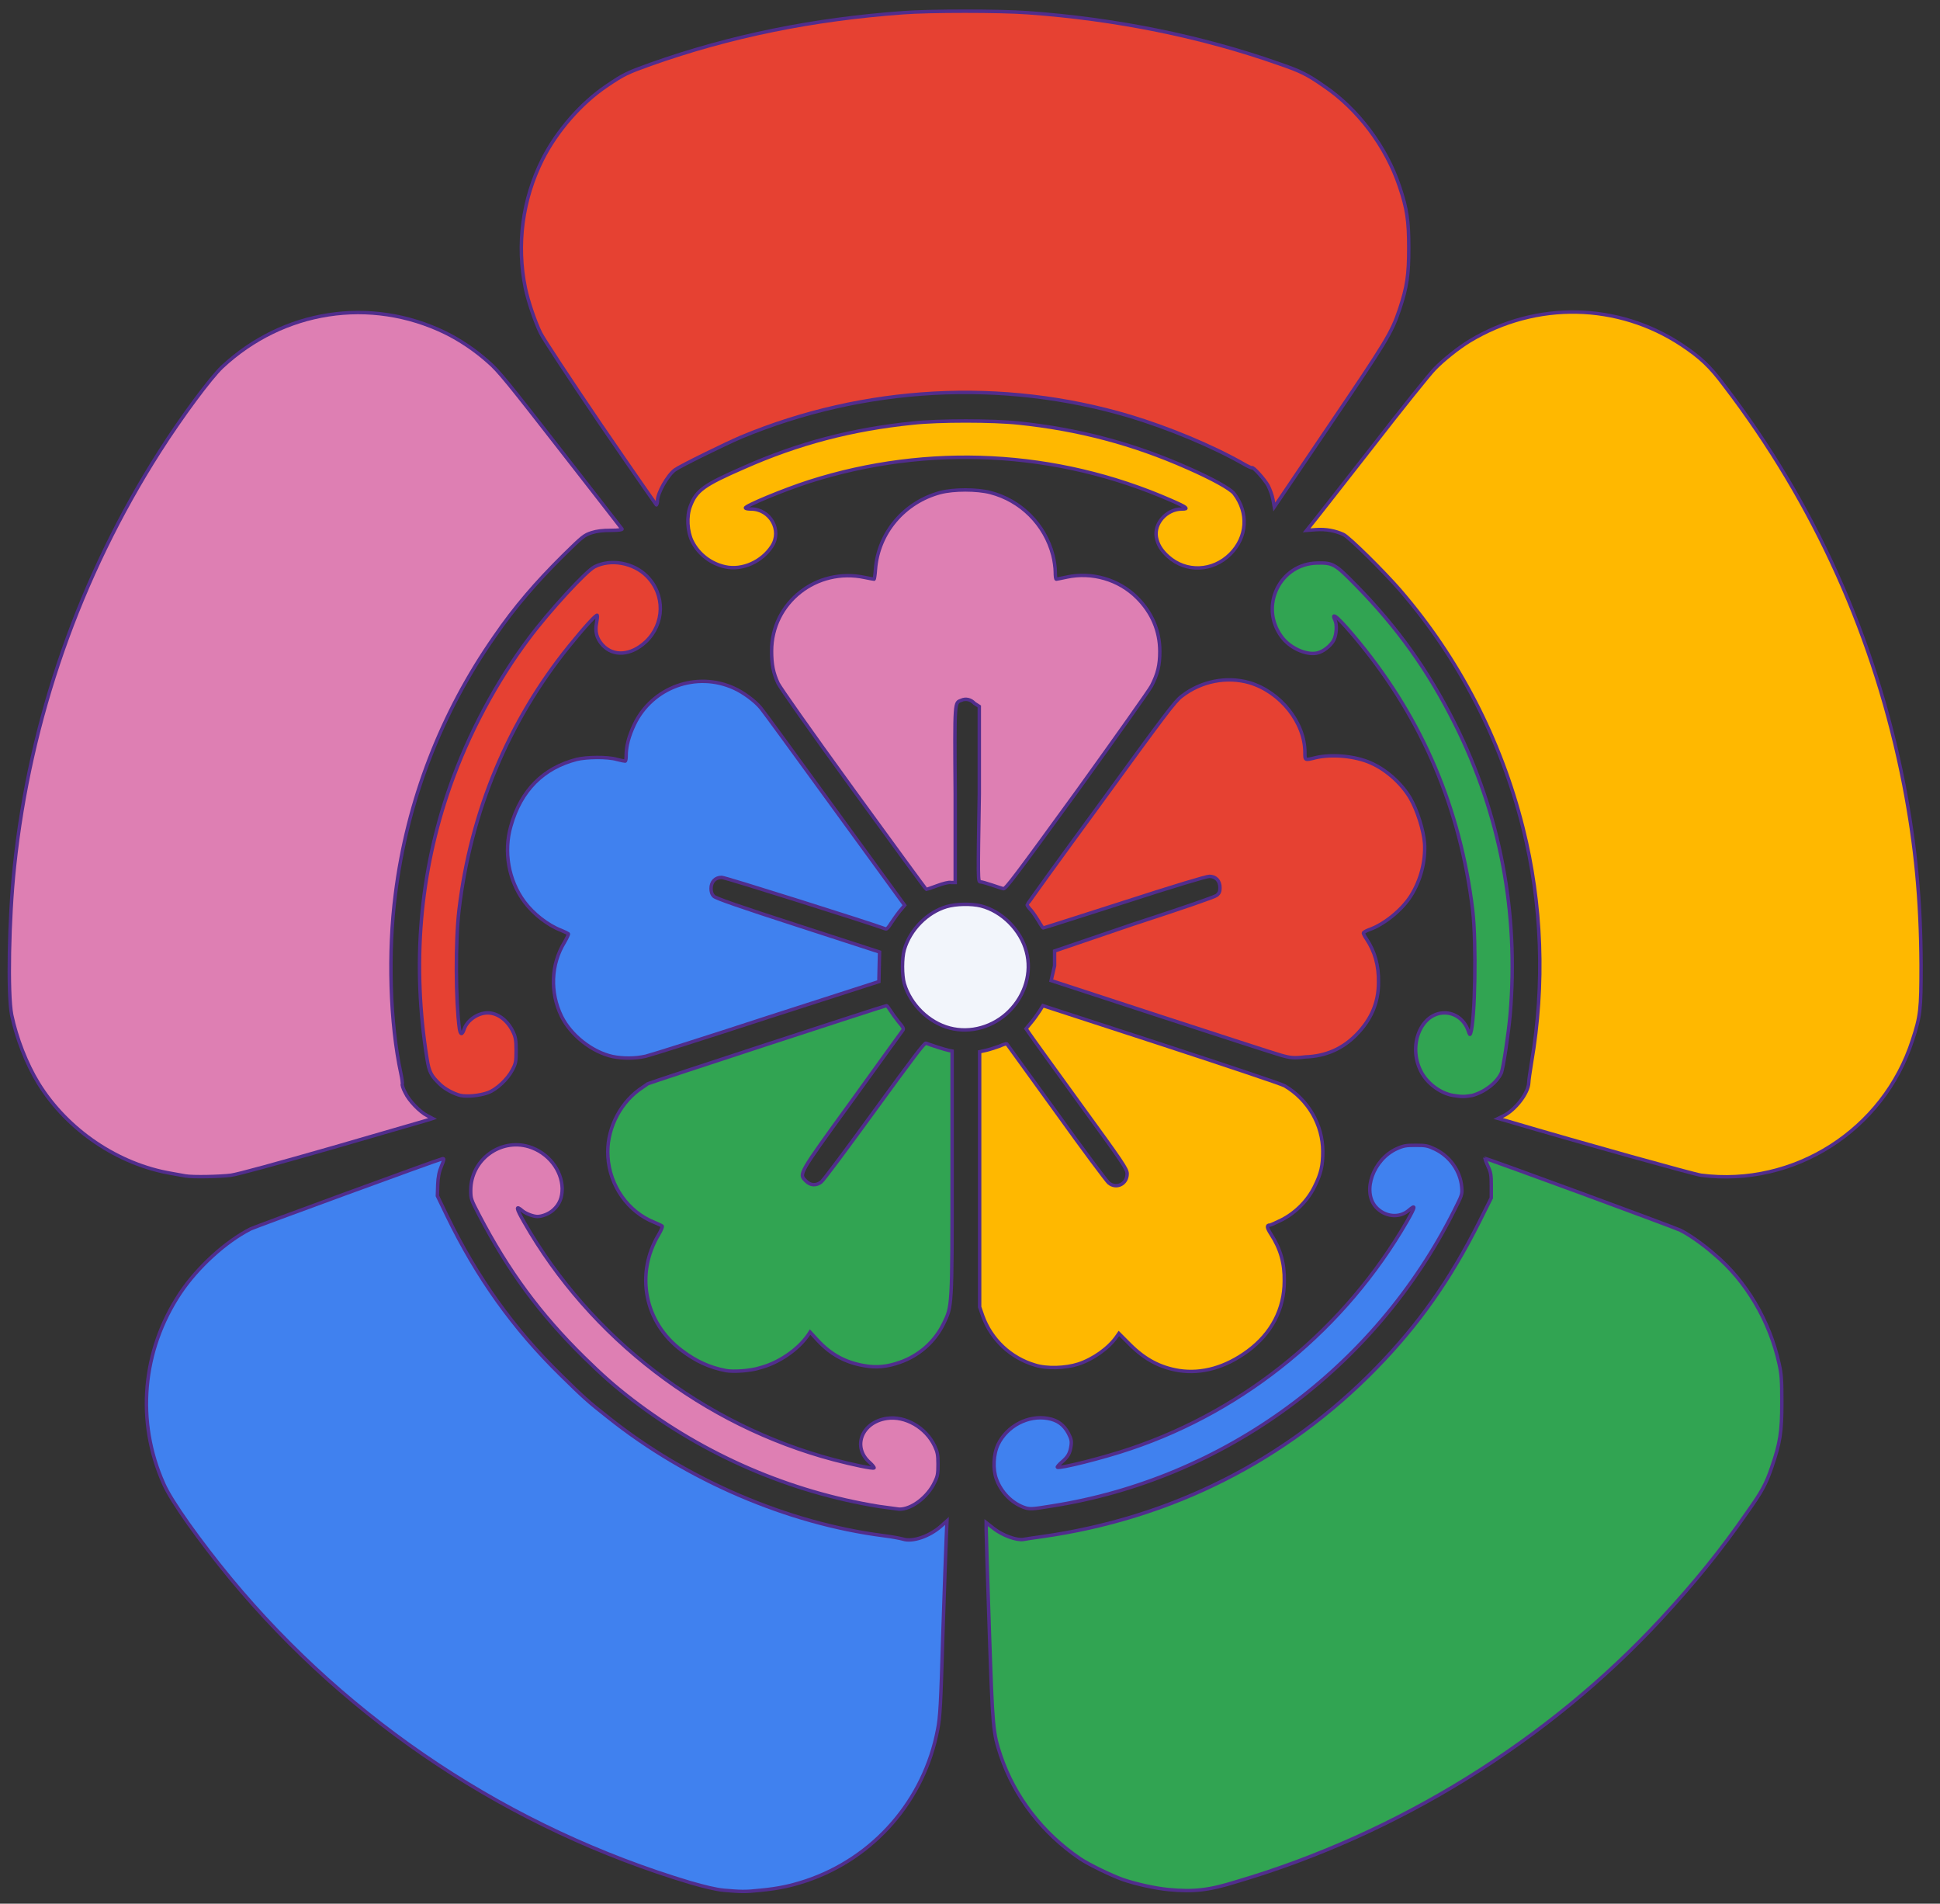
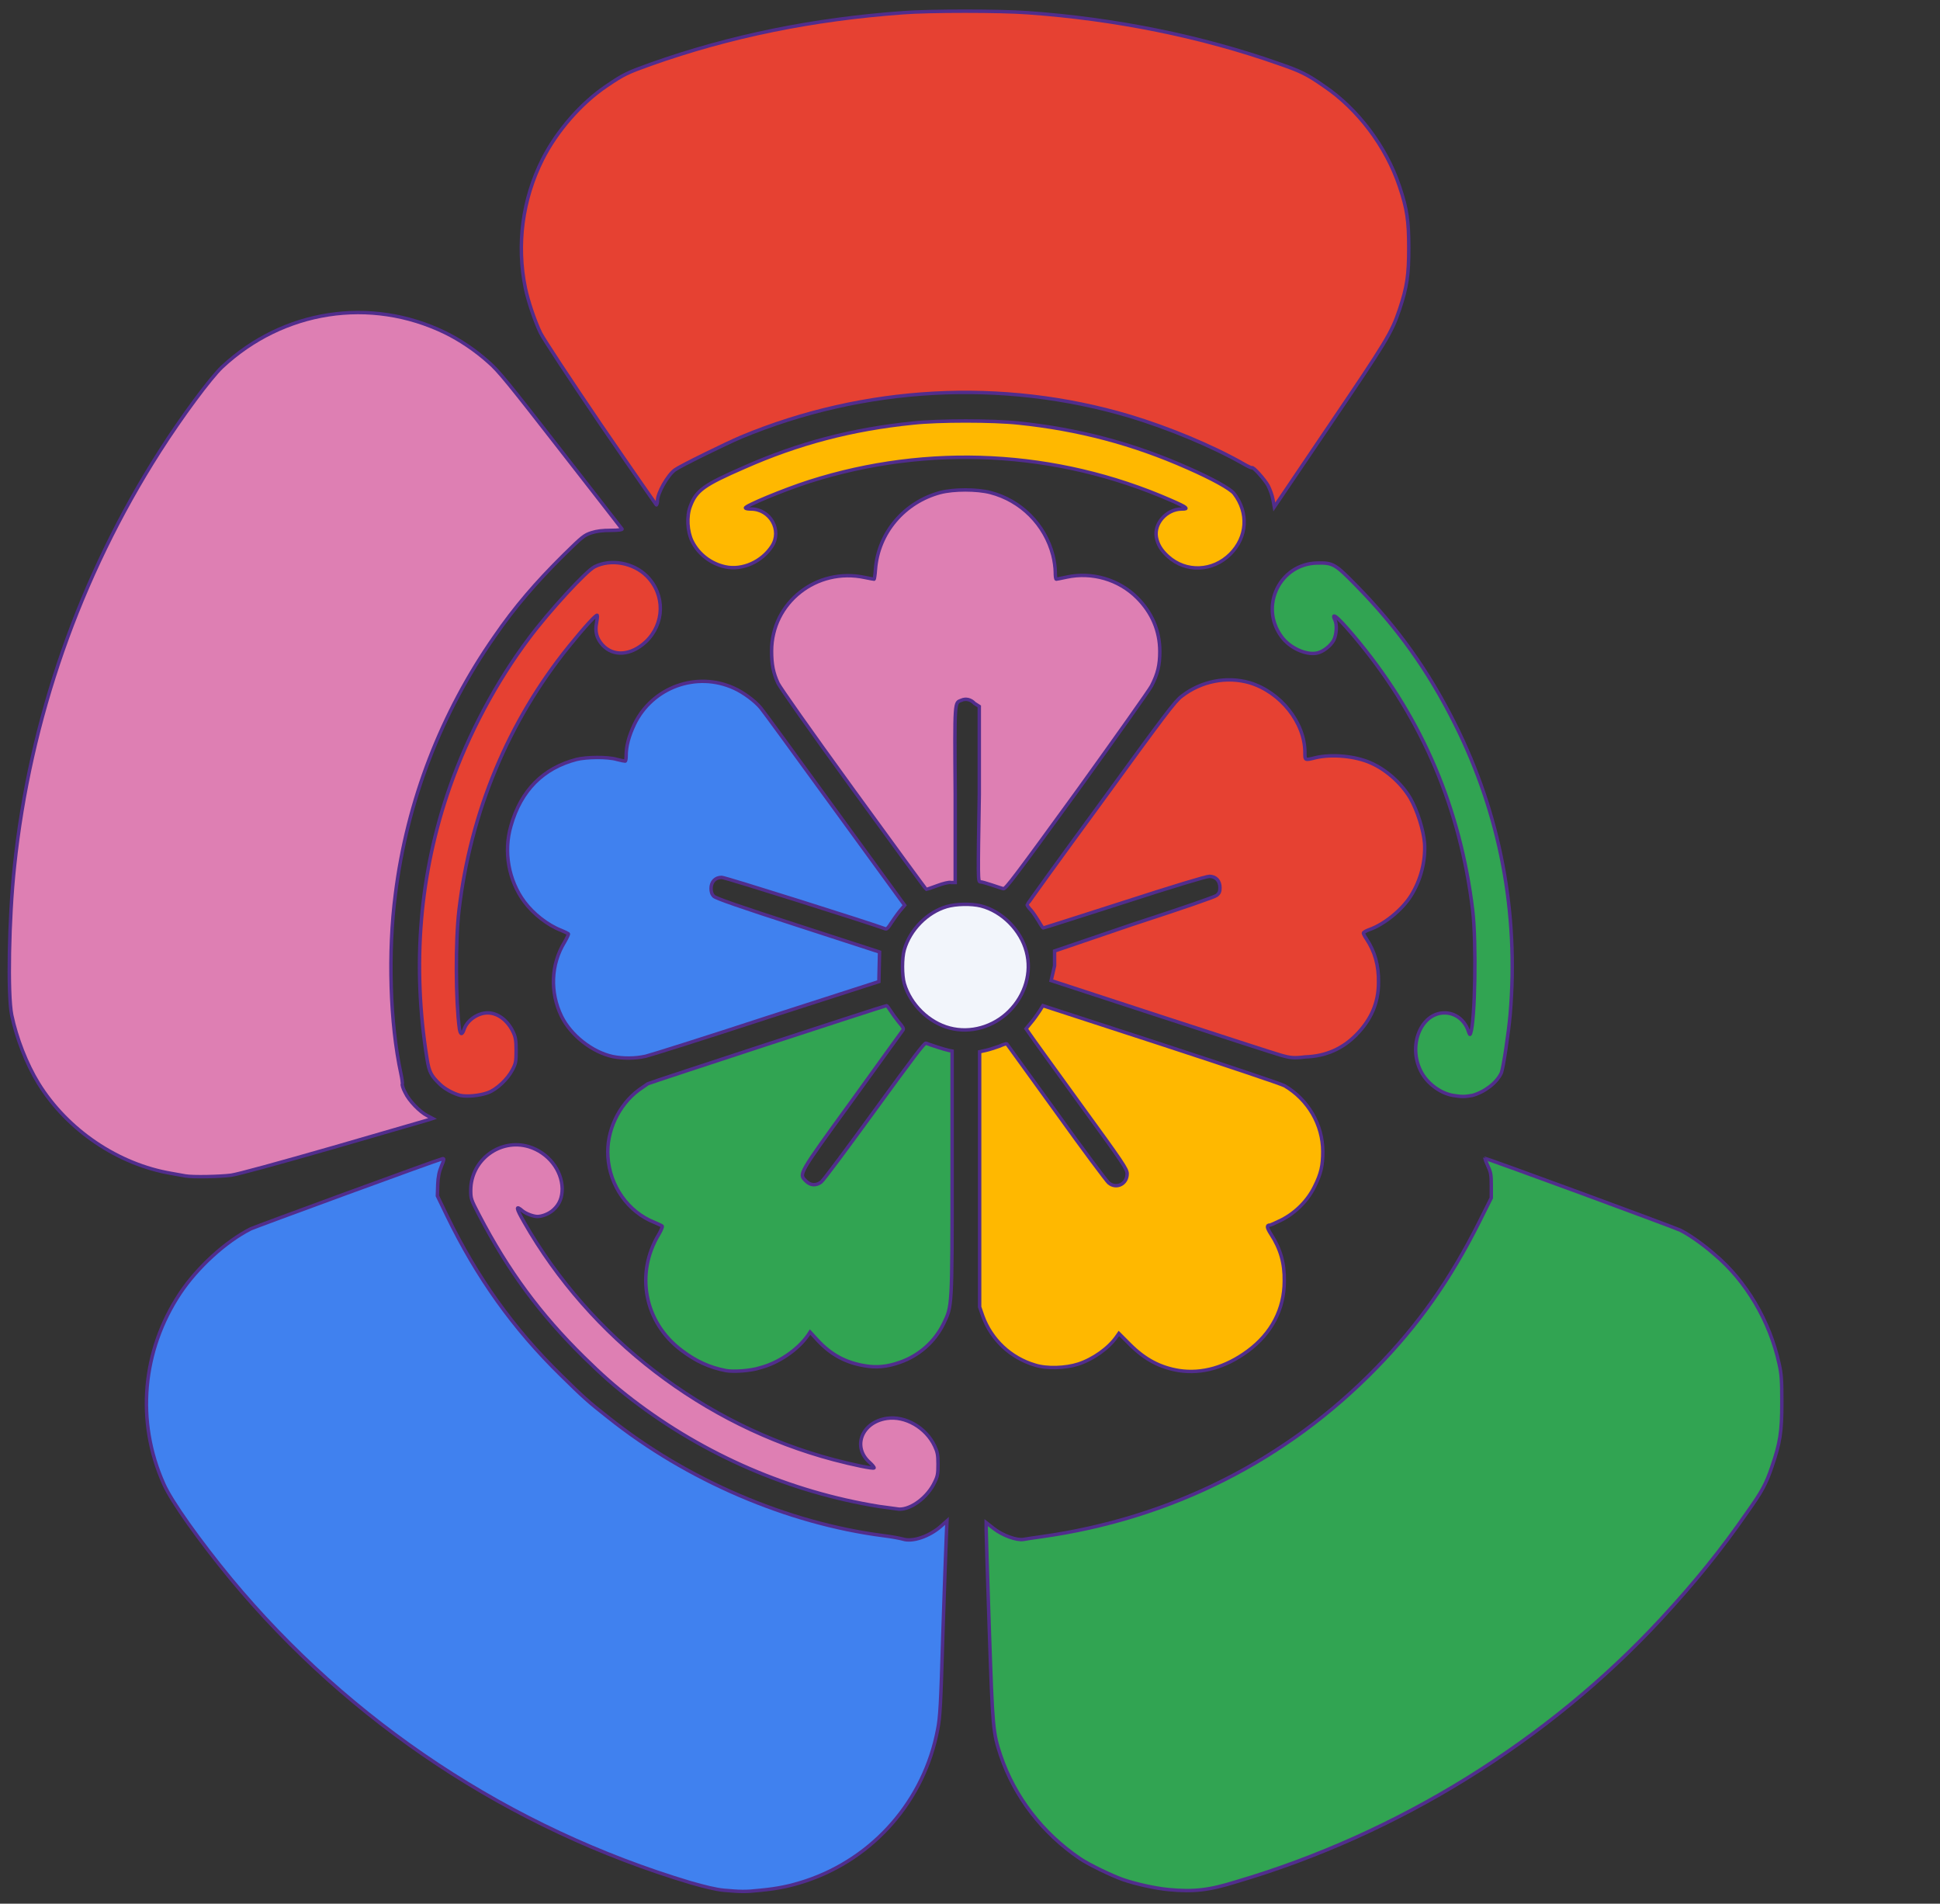
<svg xmlns="http://www.w3.org/2000/svg" version="1.1" id="svg2781" x="0px" y="0px" viewBox="0 0 564.2 553.5" style="enable-background:new 0 0 564.2 553.5;" xml:space="preserve">
  <rect x="0" y="0" width="564.2" height="553.5" fill="#333333" stroke="none" />
  <style type="text/css">
	.st0{fill:#4081EF;stroke:#512D8C;stroke-miterlimit:10;}
	.st1{fill:#31A452;stroke:#512D8C;stroke-miterlimit:10;}
	.st2{fill:#DE7FB3;stroke:#512D8C;stroke-miterlimit:10;}
	.st3{fill:#FFB800;stroke:#512D8C;stroke-miterlimit:10;}
	.st4{fill:#E64132;stroke:#512D8C;stroke-miterlimit:10;}
	.st5{fill:#F2F5FB;stroke:#512D8C;stroke-miterlimit:10;}
</style>
  <path class="st0" d="M210.5,549.6c-2.2-0.2-5.5-1-9.7-2.2c-52.4-15.7-99-46.5-133.8-88.5c-8.8-10.7-17.2-22.4-19.4-27.5  c-8.1-18.1-6.3-38.7,4.8-55.4c5-7.5,13.2-15,20.5-18.7c1.2-0.6,54.1-20,55.8-20.4c0.5-0.1,0.5,0.2-0.3,2.1c-0.7,1.7-1,3.1-1.1,5.5  l-0.1,3.2l2.8,5.8c8.7,17.9,19.2,32.7,33.2,46.4c6.3,6.2,7.8,7.6,13.8,12.3c22.7,18.1,52,30.7,79.9,34.3c2.5,0.3,5,0.8,5.7,1  c2.8,0.9,7.7-0.8,11-3.7l1.8-1.6l-0.2,4.8c-0.1,2.7-0.6,15.4-1,28.3c-0.6,20.3-0.8,24-1.5,27.5c-3.9,20.7-18.6,37.5-38.4,44.1  c-4.6,1.5-8,2.2-13.1,2.7C216.6,550.1,215.3,550,210.5,549.6z" />
  <path class="st1" d="M339.8,549.4c-4-0.4-9.4-1.6-13.2-2.9c-3.4-1.2-10-4.4-12.5-6.1c-10.9-7.4-19-17.9-23.1-30  c-2.2-6.7-2.3-7.5-3.3-36.9c-0.5-14.9-0.9-27.9-0.9-28.9l0-1.9l2.3,1.8c2.6,2,6.6,3.4,8.5,3.1c0.6-0.1,3-0.5,5.3-0.8  c37.7-5.3,71.2-22.2,97.4-49.1c12.2-12.5,21.4-25.5,29.9-42.4l3.5-7l0-3.6c0-3.1-0.1-3.8-1-5.7c-0.5-1.2-0.9-2.1-0.9-2.2  c0.2-0.2,55.3,20.1,56.9,20.9c2.6,1.3,6.6,4.1,9.9,7c9.2,7.7,16.1,19.4,18.8,31.8c0.7,3.1,0.8,4.8,0.8,11.3c0,8.6-0.5,11.7-2.9,18.7  c-1.7,5-2.9,7.2-7.1,13.1c-7.6,11-15.3,20.5-25.2,31.2c-32.8,35.4-76.5,62.5-123.4,76.3C351.6,549.6,347.2,550.1,339.8,549.4z" />
  <path class="st2" d="M255.6,438c-25.9-4.2-50.7-14.9-71.7-31c-5.2-4-8.7-7.1-14.1-12.4c-12.7-12.5-21.9-24.9-30.5-41.4  c-2.3-4.4-2.4-4.7-2.4-7.1c0-8.8,8.5-15.2,16.9-12.7c5.6,1.7,9.6,6.8,9.7,12.2c0,2.6-0.8,4.6-2.6,6.2c-1.2,1.1-3.2,1.9-4.6,1.9  c-1.2,0-3.3-0.8-4.3-1.6c-2.1-1.8-2-1,0.4,3.2c19.3,33.8,52.3,59.1,90,69.1c5.7,1.5,11.5,2.7,11.8,2.4c0.1-0.1-0.4-0.8-1.3-1.6  c-5.1-4.5-2.3-11.7,5-12.8c5.4-0.8,11.4,2.7,13.9,8c0.8,1.7,1,2.5,1,5.3s-0.1,3.5-1,5.3c-2,4.3-6.8,7.9-10.3,7.8  C260.6,438.7,257.9,438.3,255.6,438z" />
-   <path class="st0" d="M297.6,438.2c-3.4-1.3-6.4-4.3-7.8-8.1c-1.1-2.9-0.9-7.3,0.5-10.2c2.6-5.3,8.7-8.5,14.4-7.5  c2.9,0.5,4.7,1.9,6,4.3c0.8,1.6,1,2.2,0.8,3.6c-0.3,2.2-0.9,3.3-2.7,4.8c-0.8,0.7-1.4,1.4-1.3,1.5c0.5,0.5,13.4-2.7,21.3-5.4  c33.6-11.3,62.5-35.1,80.4-66.1c2.5-4.4,2.6-5,0.5-3.2c-2.8,2.4-7,1.9-9.6-1c-4-4.6-0.7-13.8,6.1-16.9c2-0.9,2.7-1,5.5-1  c2.9,0,3.5,0.1,5.6,1.1c4.4,2.1,7.4,6.4,7.8,11c0.2,2.2,0.1,2.3-2.2,6.9c-23,45.9-67,78.1-117.2,85.9  C300.2,438.8,299.4,438.9,297.6,438.2z" />
  <path class="st1" d="M211.1,398.5c-4.7-0.9-8.7-2.7-12.9-5.9c-10.8-8.1-13.5-22.3-6.6-33.7c0.7-1.2,1.1-2.2,1-2.4  c-0.2-0.2-1.2-0.6-2.3-1.1c-7.6-3-13-10.6-13.5-19.1c-0.5-7.4,3.1-15,9-19.4c1-0.7,2.2-1.5,2.6-1.8c0.8-0.4,68.9-22.7,69.4-22.7  c0.2,0,0.7,0.7,1.2,1.5c0.5,0.8,1.6,2.3,2.4,3.3c1.2,1.4,1.5,1.9,1.2,2.3c-0.2,0.3-6.9,9.5-14.8,20.5  c-15.9,21.9-15.5,21.3-13.4,23.4c1.3,1.3,2.9,1.4,4.4,0.3c0.6-0.4,7.5-9.7,15.5-20.7c11.2-15.4,14.6-19.9,15-19.7  c0.9,0.4,5.5,1.9,6.6,2.1l1,0.2l0,35.3c0,39.7,0,38.8-2.5,44c-2.6,5.3-7.2,9.3-12.7,11.2c-3.7,1.3-6.8,1.6-10.2,1  c-5.5-0.9-9.8-3.2-13.7-7.4l-2.2-2.4l-0.6,0.9c-3,4.3-8.6,8.1-14,9.5C218.2,398.6,213.2,398.9,211.1,398.5z" />
  <path class="st3" d="M342.9,398.5c-5.5-0.9-9.9-3.2-14.3-7.6l-3.2-3.2l-0.7,1c-2.3,3.3-6.8,6.5-11.1,7.9c-3.7,1.2-9.2,1.4-12.6,0.3  c-7.1-2.1-12.7-7.4-15.2-14.3l-0.9-2.6v-37.1v-37.1l1.8-0.4c1-0.2,2.7-0.8,3.9-1.2c1.1-0.5,2.1-0.8,2.2-0.7c0.1,0.1,6.5,9,14.4,19.9  c7.8,10.9,14.7,20.1,15.2,20.5c2.2,1.9,5.4,0.4,5.4-2.6c0-1.4-1-2.9-13.8-20.5c-7.6-10.5-14.2-19.6-14.7-20.4l-0.9-1.3l1.4-1.7  c0.8-0.9,1.9-2.5,2.5-3.4l1-1.6l34.4,11.2c18.9,6.2,35.1,11.6,35.9,12.1c6.8,4,11.1,11.3,11.1,19.1c0,4.1-0.5,6.4-2.4,10.2  c-2,4.1-5.5,7.6-9.6,9.7c-1.6,0.8-3.2,1.5-3.4,1.5c-1,0-0.9,0.7,0.3,2.6c2.8,4.3,4,8.5,3.9,13.7c0,8.1-3.7,15.2-10.6,20.3  C356.4,397.6,349.5,399.5,342.9,398.5z" />
  <path class="st2" d="M53.9,341.9c-0.5-0.1-2.3-0.4-3.9-0.7c-15.6-2.6-30.4-12.6-38.8-26.2c-3.5-5.7-6.4-13.2-7.8-19.9  c-1.2-6.1-0.8-28.1,0.8-43.1c4.5-43,19-84.3,42.2-120.7c6.5-10.2,14.9-21.5,18.2-24.6c17.8-16.6,43.1-20.5,64.8-10  c4.3,2.1,8.8,5.1,12.7,8.6c2.8,2.4,5.8,6.1,20.9,25.5c9.7,12.5,17.8,22.8,17.9,23c0.2,0.2-0.9,0.4-3.2,0.4c-2.5,0-4.1,0.2-5.7,0.7  c-2.1,0.7-2.6,1.1-7.9,6.3c-8.2,8.1-14.4,15.3-20.3,23.9c-15.5,22.2-25.4,47.7-28.8,74.8c-2.2,16.9-1.6,37.5,1.6,52.3  c0.3,1.4,0.5,2.8,0.4,3c-0.1,0.2,0.2,1.3,0.8,2.4c1.1,2.4,4.3,5.7,6.5,6.8l1.5,0.8l-1.2,0.4c-0.7,0.2-13.1,3.8-27.6,8  c-16.4,4.7-27.7,7.8-29.8,8.1C64.1,342.1,56.1,342.3,53.9,341.9z" />
-   <path class="st3" d="M494.7,341.7c-2.1-0.3-33.8-9.1-56.5-15.8l-2.5-0.7l1.6-0.8c3.4-1.7,7.2-6.6,7.3-9.6c0-0.7,0.4-3.3,0.8-5.8  c3.9-22.7,3.1-46.1-2.5-68.4c-6.4-25.5-18.6-49.2-35.8-69.1c-4.6-5.3-14.8-15.4-16.4-16.1c-2.4-1.1-5.1-1.6-8-1.4l-2.7,0.2l1.2-1.5  c0.7-0.8,8.5-10.8,17.5-22.3c8.9-11.5,17.2-21.8,18.5-23.1c2.6-2.7,7-6.2,10.3-8.2c19.3-11.6,43-11.1,61.6,1.2  c5.4,3.6,8.2,6.2,12.3,11.7c26.4,34.5,44,73.7,52.3,116.2c3.4,17.6,4.9,33.3,5,52.4c0,13-0.2,14.8-2.5,21.8  C547.8,328.6,521.7,345.2,494.7,341.7z" />
  <path class="st4" d="M133.9,318.5c-2-0.5-4.6-1.9-6-3.3c-2.5-2.4-3.1-3.5-3.7-7.3c-4.4-27.3-2.2-54,6.7-79.3  c5.3-15.1,13.5-30.5,23-43.1c5.8-7.8,16.6-19.5,19-20.7c4.7-2.4,11.3-1.2,15.2,2.7c5.4,5.4,5.2,13.9-0.3,19.1  c-4.3,4-9.4,4.4-12.6,0.9c-1.7-1.9-2.2-3.9-1.7-6.4c0.2-1.1,0.3-2,0.2-2.2c-0.3-0.3-3.6,3.3-8.3,9.1c-17.6,21.8-28.5,48-31.9,76.5  c-1.1,9.3-1,26.4,0.1,34.6c0.3,1.8,0.8,1.9,1.4,0.1c0.9-2.6,4-4.7,6.8-4.7c3,0,5.9,2.2,7.5,5.7c0.6,1.3,0.8,2.3,0.8,5.2  c0,3.3-0.1,3.8-1.1,5.7c-1.4,2.7-4.6,5.7-7.1,6.6C139.4,318.6,135.8,318.9,133.9,318.5z" />
  <path class="st1" d="M422.6,318.5c-3.7-0.6-7.7-3.6-9.4-7.1c-3.8-7.5,0.1-16.9,6.9-16.9c3.1,0,5.8,2,6.9,5.2  c0.4,1.2,0.5,1.3,0.7,0.7c1.3-3.7,1.7-26.4,0.6-35.7c-3.6-29.6-14.5-55.3-33-77.9c-5.5-6.7-8.4-9.4-7.1-6.6c0.7,1.4,0.5,4.3-0.3,5.9  c-0.9,1.7-3.2,3.5-5,3.8c-3.2,0.6-7.9-1.6-10.2-4.8c-6.5-8.8-0.5-21.2,10.4-21.4c4.6-0.1,5.2,0.3,11.2,6.4  c12.1,12.3,21.1,24.9,28.8,40.3c13.2,26.3,18.6,54.9,16.1,84.5c-0.5,5.6-2,15.7-2.6,17.1c-1.3,2.8-4.8,5.5-8.4,6.5  C425.9,318.9,425.1,318.9,422.6,318.5z" />
  <path class="st0" d="M178.2,307.2c-6-1.3-12.2-6.2-14.9-11.7c-3.4-7-3.1-15.1,0.9-21.6c0.7-1.2,1.2-2.3,1.1-2.4  c-0.1-0.1-1.1-0.6-2.1-1c-3.9-1.5-8.1-4.8-10.7-8.3c-4.6-6.2-6.1-14.6-3.9-22.1c2.9-10.3,9.4-16.8,19.1-19.3c2.8-0.7,9-0.8,11.7,0  c1.1,0.3,2.2,0.5,2.4,0.5c0.2,0,0.3-0.7,0.3-1.5c0-2.9,0.8-5.8,2.4-9.2c5.2-10.8,18.1-15.5,29-10.5c2.7,1.2,6.2,3.8,7.8,5.8  c0.7,0.8,10.3,14,21.5,29.4l20.3,27.9l-1.5,1.8c-0.8,1-1.9,2.6-2.5,3.5c-0.6,1-1.2,1.7-1.5,1.6c-4.5-1.7-46.7-15-47.7-15  c-1.9,0-3.1,1.3-3.1,3.2c0,1,0.2,1.7,0.8,2.3c0.6,0.6,7.8,3.1,24.5,8.5l23.7,7.7l-0.1,4.3l-0.1,4.3L223,295.9  c-18,5.9-33.9,10.9-35.2,11.2C184.7,307.8,181.2,307.8,178.2,307.2z" />
  <path class="st4" d="M372.5,306.8c-1.8-0.5-17.5-5.6-35-11.3l-31.8-10.4l1-4.3v-4.3l22.6-7.7c15-4.9,24-8,24.6-8.5  c0.7-0.6,0.9-1.1,0.9-2.2c0-2-1.2-3.3-3.1-3.3c-0.9,0-10.5,2.9-24.7,7.5c-12.8,4.1-23.4,7.5-23.6,7.5c-0.1,0-0.7-0.8-1.3-1.9  c-0.6-1-1.6-2.5-2.2-3.2c-0.7-0.7-1.2-1.5-1.2-1.6c0-0.2,9.6-13.5,21.4-29.6c18.9-26,21.6-29.6,23.6-31.1c5.7-4.4,13.1-5.8,19.7-3.9  c9,2.7,16.1,11.6,16.1,20.3c0,2.3-0.1,2.3,3.1,1.5c4.7-1.1,11.5-0.5,16,1.5c4.6,2,9,6,11.5,10.2c2.1,3.6,3.9,9.4,4.2,13.2  c0.3,5.2-1.1,10.7-4,15.3c-2.6,4.1-7.8,8.3-12.1,9.8c-0.9,0.3-1.7,0.8-1.7,1c0,0.2,0.4,1,0.9,1.7c2.4,3.6,3.6,7.7,3.5,12.7  c0,5.8-2.1,10.7-6.4,15.1c-4,4.1-8.9,6.3-14.9,6.5C376.3,307.7,375.3,307.6,372.5,306.8z" />
  <path class="st5" d="M276.2,298.9c-6.1-1.6-11.4-6.8-13.2-12.9c-0.7-2.4-0.7-7.5,0-9.9c1.7-5.8,6.6-10.8,12.3-12.5  c2.7-0.8,7.2-0.9,10-0.2c6.2,1.6,11.6,7.1,13.2,13.3c1.6,6-0.3,12.6-5,17.3C288.9,298.6,282.2,300.5,276.2,298.9z" />
  <path class="st2" d="M248.3,229.8c-13.3-18.3-21.2-29.6-22-31.1c-1.4-3-1.9-5.5-1.9-9.4c0-14.1,13.1-24.4,27.1-21.4  c1.4,0.3,2.6,0.5,2.7,0.5s0.3-1.3,0.4-2.8c0.8-10.7,8.4-19.6,18.9-22.4c3.9-1,10.6-1,14.5,0c8.9,2.3,15.9,9.3,18.2,18.2  c0.4,1.5,0.7,3.7,0.7,4.9c0,1.2,0.1,2.1,0.3,2.1s1.5-0.3,3-0.6c7.4-1.6,15.2,0.7,20.5,6c4.3,4.3,6.6,9.6,6.6,15.6  c0,4-0.6,6.5-2.4,10c-0.6,1.2-10.4,15-21.7,30.7c-17.8,24.5-20.8,28.5-21.4,28.3c-0.4-0.1-1.9-0.6-3.4-1.1c-1.5-0.5-2.9-0.9-3.3-0.9  c-0.7,0-0.7-0.8-0.3-25.5v-25.5l-1.4-0.9c-1-1.1-2.5-1.5-3.8-0.9c-2,0.8-2-0.5-1.8,27.2v25.8h-1.2c-0.5-0.2-2.4,0.3-4,0.9  s-3.1,1.1-3.2,1.1C269.2,258.5,259.8,245.6,248.3,229.8z" />
  <path class="st3" d="M210.9,164.8c-4.1-0.9-7.7-3.6-9.6-7.4c-1.4-2.8-1.7-7.3-0.5-10.3c1.7-4.5,3.9-6.1,15.6-11.2  c15.8-7,31.4-11.1,49.2-12.9c7.3-0.8,23.2-0.8,30.6,0c17.4,1.8,33.3,6,49.1,13c7.3,3.2,12.5,6.1,13.6,7.5c4.3,5.6,3.8,12.7-1.1,17.6  c-5.1,5.1-12.9,5.4-18.1,0.7c-2-1.8-3-3.5-3.4-5.6c-0.7-4,2.9-8.1,7.3-8.2c1.4,0,1.5-0.1,1.1-0.5c-0.3-0.3-2.2-1.2-4.3-2.1  c-33.2-14.5-70.5-16.4-105-5.4c-7.5,2.4-19,7.2-18.6,7.7c0.1,0.2,0.8,0.3,1.6,0.3c5.6,0,9.1,6.2,6.1,10.8  C221.6,163.3,215.9,165.9,210.9,164.8z" />
  <path class="st4" d="M174.7,123.4c-8.9-13.1-16.8-25.1-17.5-26.6c-1.6-3.3-3.6-9.2-4.4-13c-2.6-12.5-0.9-25.8,5-37.5  c4.2-8.3,11.2-16.3,18.6-21.3c5-3.4,6.1-3.9,12.8-6.3c23.1-8.2,47.2-13.1,73.4-15c7.5-0.6,28.5-0.6,36.3,0  c25.5,1.8,50.6,6.9,73,14.8c6.4,2.2,8.2,3.1,13.1,6.5c9.8,6.6,18.1,17.5,22,29.2c2.2,6.5,2.7,10,2.7,17.9c0,7.9-0.5,11.3-2.7,17.9  c-2.3,6.8-3.7,9.1-20.3,33.6l-16.1,23.8l-0.4-2.2c-0.2-1.2-0.9-3-1.4-4c-1-1.8-4.4-5.6-4.7-5.2c-0.1,0.1-1.2-0.4-2.4-1.1  c-9.1-5.2-21.9-10.5-33.2-13.9c-37-11-77.2-8.8-113,6.1c-4.9,2.1-17.7,8.4-19.2,9.5c-2.2,1.6-5.1,6.8-5.1,9c0,0.4-0.1,1-0.3,1.2  C191,147,184.7,138,174.7,123.4z" />
</svg>